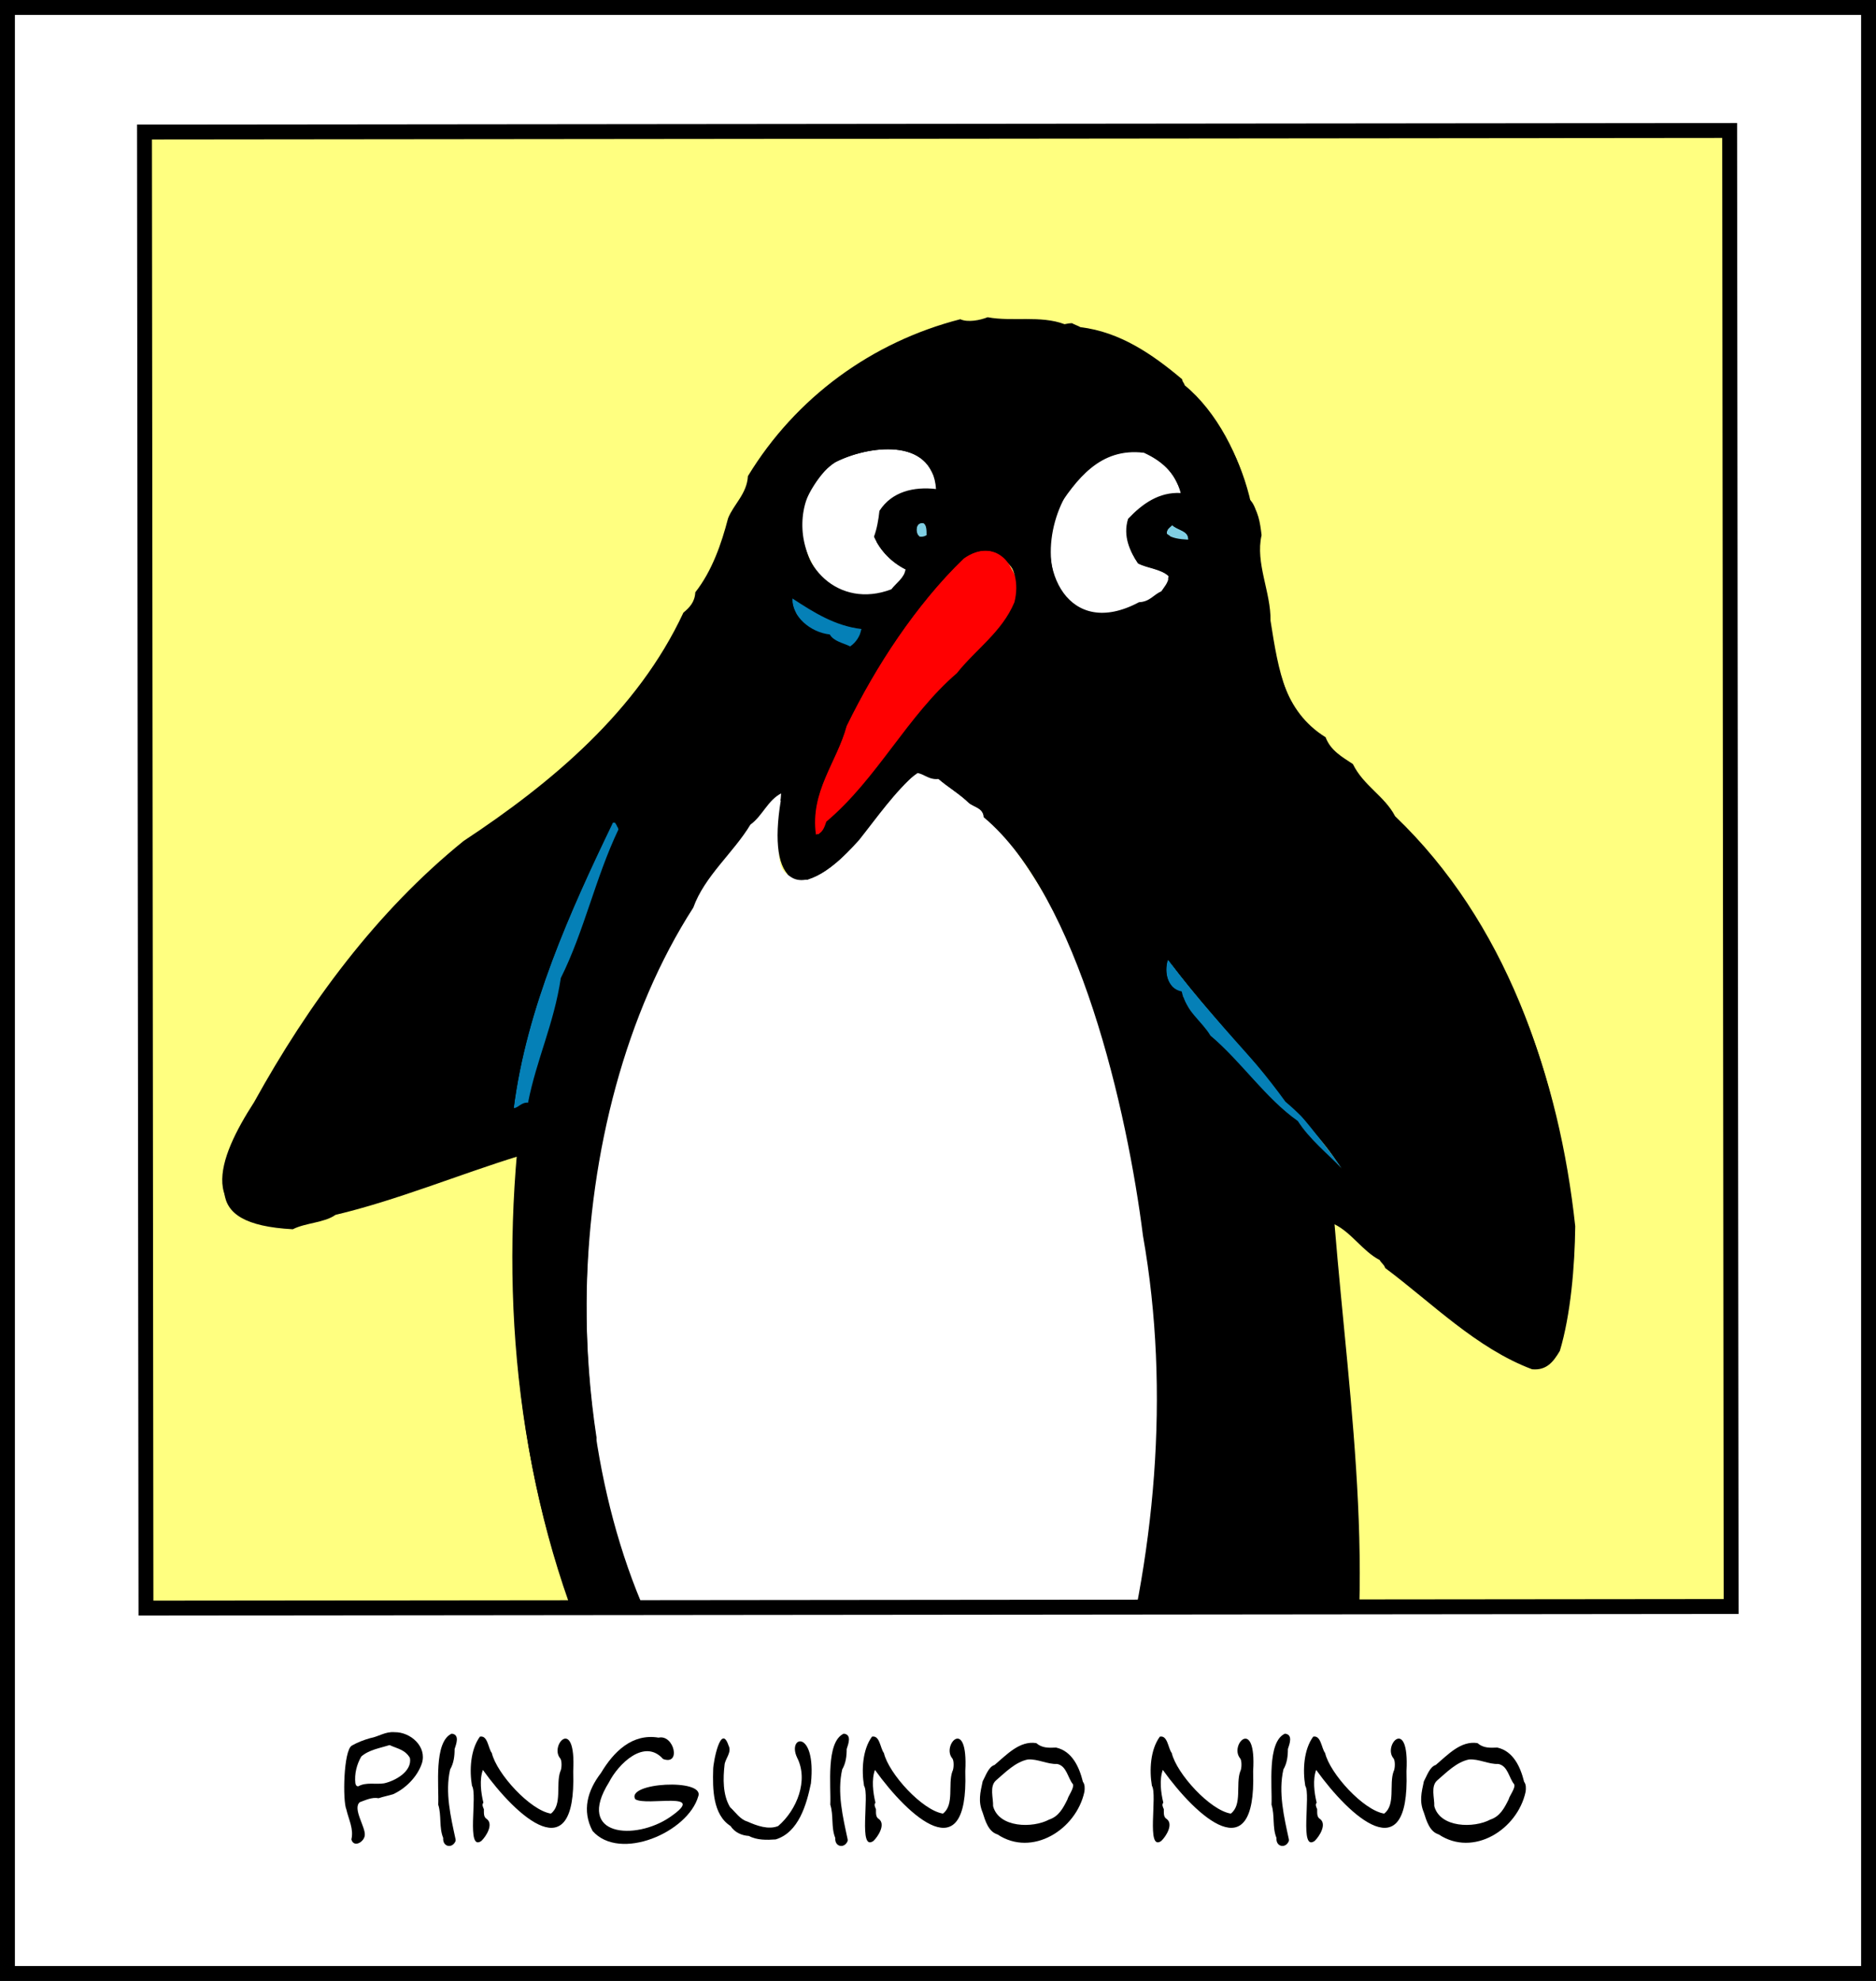
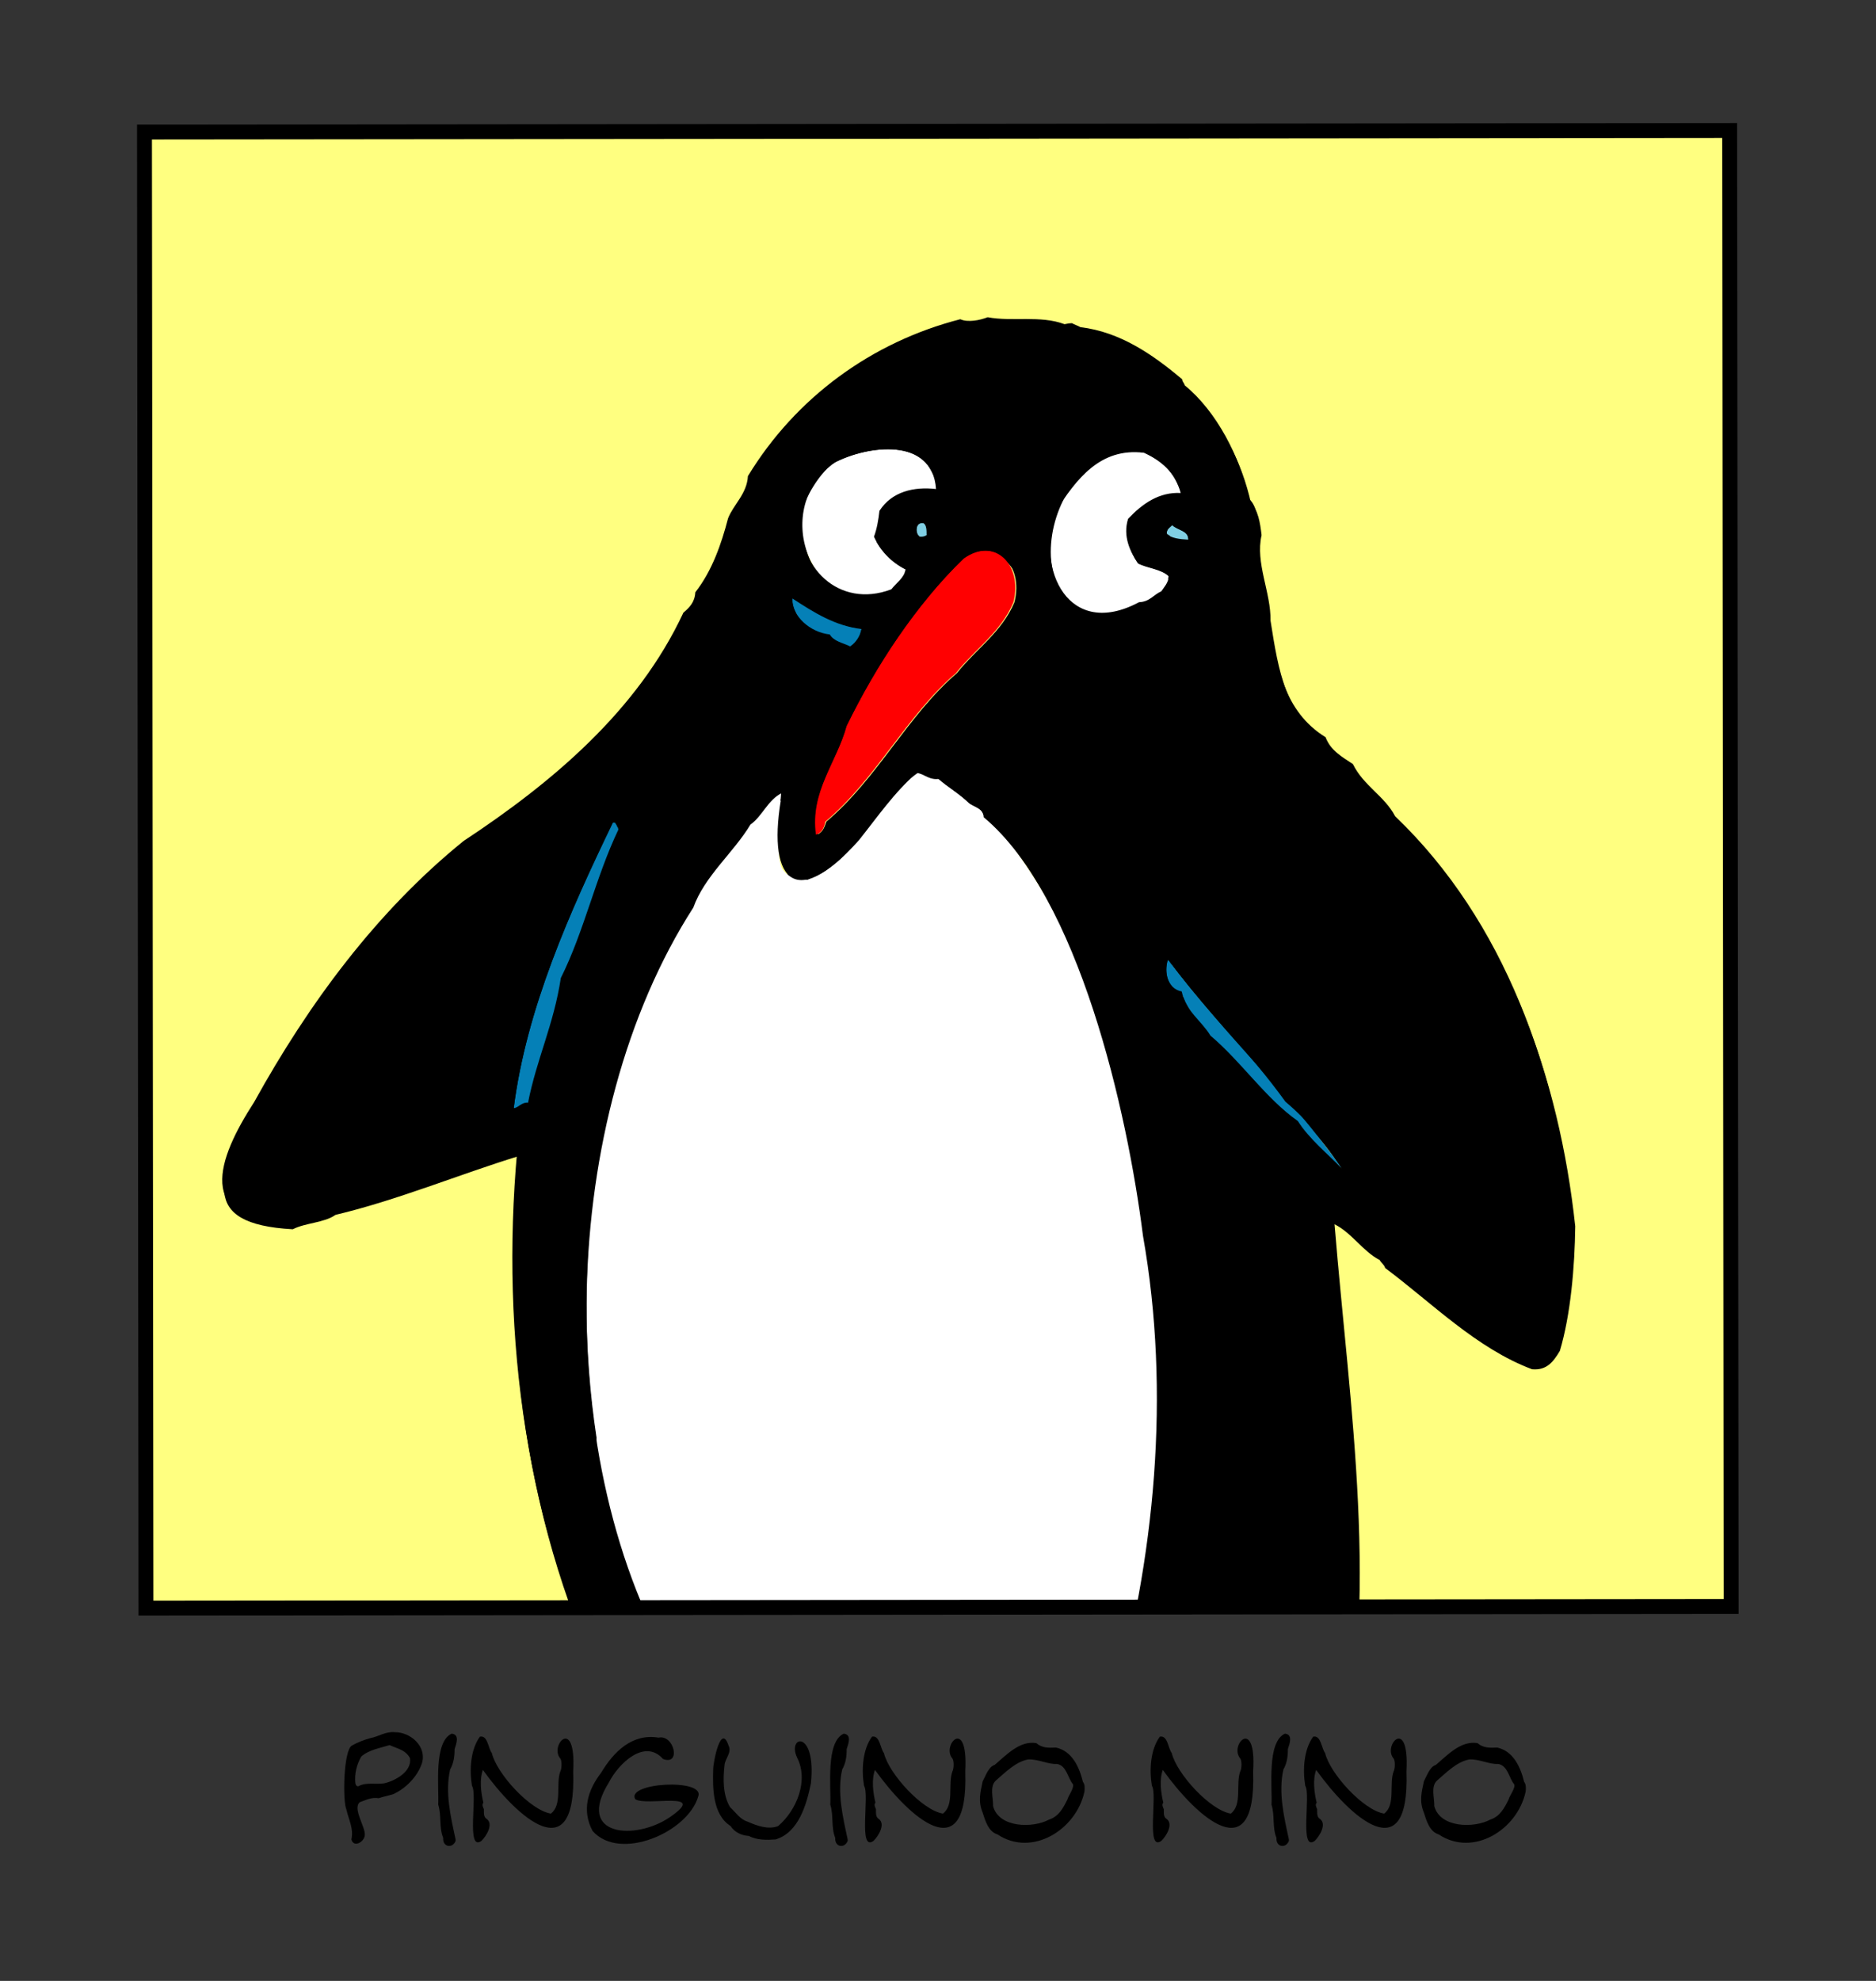
<svg xmlns="http://www.w3.org/2000/svg" xmlns:xlink="http://www.w3.org/1999/xlink" version="1.1" id="Livello_1" x="0px" y="0px" viewBox="0 0 378 399" style="enable-background:new 0 0 378 399;" xml:space="preserve">
  <rect x="0" y="0" width="378" height="399" fill="#333333" stroke="none" />
  <style type="text/css">
	.st0{fill:#FFFFFF;stroke:#000000;stroke-width:3;stroke-miterlimit:10;}
	.st1{enable-background:new    ;}
	.st2{fill:#FFFF80;}
	.st3{clip-path:url(#SVGID_2_);}
	.st4{fill-rule:evenodd;clip-rule:evenodd;fill:#FFFFFF;}
	.st5{fill-rule:evenodd;clip-rule:evenodd;fill:#80CFE3;}
	.st6{fill-rule:evenodd;clip-rule:evenodd;fill:#FF0001;}
	.st7{fill-rule:evenodd;clip-rule:evenodd;fill:#0580B7;}
	.st8{fill:none;stroke:#000000;stroke-width:3;stroke-miterlimit:10;}
</style>
  <g id="Livello_2_1_">
    <g id="sfondo">
-       <rect x="1.5" y="1.5" class="st0" width="375" height="396" />
      <g class="st1">
        <path d="M85,355.2c-0.906,2.671-3.247,5.046-5.8,6.2c-0.893,0.276-2.027,0.491-2.9,0.8c-1.411-0.246-2.571,0.369-3.8,0.8     c-1.537,1.287,1.22,5.059,1,6.7c-0.153,1.35-2.235,2.521-2.7,0.8c0.509-2.102-0.539-3.98-1-6     c-0.788-1.744-0.586-11.963,1.099-12.9c1.138-0.656,2.437-1.147,3.7-1.5c1.732-0.319,3.033-1.354,4.9-1.199     C82.738,348.853,86.087,351.826,85,355.2z M82.6,354.1c-0.953-1.69-2.557-1.882-4.1-2.6c-1.88,0.594-4.146,0.931-5.7,2.3     c-0.936,1.611-1.407,3.531-1.2,5.4c0.096,0.299,0.161,0.619,0.6,0.6c1.588-0.889,3.459-0.322,5.2-0.6     C79.664,358.703,83.071,356.783,82.6,354.1z" />
        <path d="M91.8,370.5c0,0.1,0,0.2,0,0.3c-0.623,1.597-2.646,1.248-2.5-0.6c-0.872-2.129-0.306-4.524-1-6.7     c0.169-3.608-0.944-12.619,2.699-14.3c1.683,0.158,0.931,2.082,0.6,3.1c0.006,1.405-0.17,2.854-0.9,4.1     C89.636,361.062,90.83,365.991,91.8,370.5z" />
        <path d="M115.5,356.7v0.3l0,0c0.611,19.883-11.36,9.032-18.2-0.5c-0.716,1.903-0.4,4.595,0.1,6.6     c-0.365,0.403-0.055,0.94,0.1,1.3c0.034,0.602-0.151,1.583,0.6,2c1.355,1.042-0.099,3.435-1.1,4.4     c-3.144,2.263-0.728-9.344-1.9-11.1c-0.536-3.134-0.314-7.294,1.6-9.9c1.586-0.325,1.656,2.359,2.4,3.3     c0.981,4.145,7.715,11.529,11.899,12.201c2.344-1.777,0.961-5.923,1.901-8.501c0.299-0.49,0.361-2.119,0-2.6     C110.623,351.589,116.097,345.509,115.5,356.7z" />
        <path d="M140.7,361.8c-2.049,7.259-15.8,13.22-21.3,7.001c-2.187-4.119-1.033-8.144,1.7-11.7c2.563-4.288,6.297-7.987,11.599-7.1     c3.135-0.693,4.588,5.684,0.9,4.3c-3.742-4.218-9.013,0.986-10.9,4.7c-6.821,10.913,5.32,11.787,12.3,7     c7.877-5.431-4.701-2.113-7-3.599C126.091,359.044,141.986,358.179,140.7,361.8z" />
        <path d="M163.4,359.2c-0.887,4.276-2.469,9.882-7.1,11.3c-1.793,0.134-3.818,0.161-5.4-0.7c-1.463-0.09-2.871-0.709-3.7-2     c-3.595-2.284-3.617-7.54-3.5-11.4c-0.006-1.401,1.536-9.467,3.1-4.8c0.691,1.307-0.633,2.595-0.8,3.8     c-0.326,2.81-0.386,6.14,1.1,8.6c1.073,0.985,2.049,2.499,3.5,2.9c1.846,0.833,4.254,1.708,6.2,0.9     c3.749-3.216,6.174-9.197,3.8-13.8C158.543,349.575,164.508,348.27,163.4,359.2z" />
        <path d="M170.8,370.5c0,0.1,0,0.2,0,0.3c-0.623,1.597-2.646,1.248-2.5-0.6c-0.872-2.129-0.306-4.524-1-6.7     c0.169-3.608-0.944-12.619,2.699-14.3c1.683,0.158,0.931,2.082,0.6,3.1c0.006,1.405-0.17,2.854-0.9,4.1     C168.636,361.062,169.83,365.991,170.8,370.5z" />
        <path d="M194.5,356.7v0.3l0,0c0.611,19.883-11.36,9.032-18.2-0.5c-0.716,1.903-0.4,4.595,0.1,6.6     c-0.365,0.403-0.055,0.94,0.1,1.3c0.034,0.602-0.151,1.583,0.6,2c1.355,1.042-0.099,3.435-1.1,4.4     c-3.144,2.263-0.728-9.344-1.9-11.1c-0.537-3.134-0.314-7.294,1.6-9.9c1.586-0.325,1.656,2.359,2.4,3.3     c0.981,4.145,7.715,11.529,11.899,12.201c2.344-1.777,0.961-5.923,1.901-8.501c0.299-0.49,0.361-2.119,0-2.6     C189.623,351.589,195.097,345.509,194.5,356.7z" />
        <path d="M218.5,360.9c-1.643,7.636-10.54,13.215-17.5,8.6c-1.825-0.543-2.473-2.725-3-4.4c-0.958-2.297-0.476-4.047,0-6.3     c0.599-1.087,1.178-2.929,2.4-3.3c2.373-1.993,5.026-4.938,8.4-4.4c1.172,1.023,2.512,0.965,4,0.9     c3.218,0.727,4.658,3.889,5.4,6.9C218.6,359.4,218.6,360.2,218.5,360.9z M216.2,359.4c-1.071-1.283-1.26-3.719-3.2-4.1     c-1.929,0.096-3.92-1.053-5.9-0.9c-2.488,0.492-4.521,2.59-6.4,4.2c-1.376,1.202-0.54,3.563-0.6,5.2     c1.16,4.383,7.999,4.478,11.3,2.7c1.936-0.633,2.842-2.341,3.7-4.1C215.194,361.848,216.457,360.163,216.2,359.4z" />
        <path d="M252.5,356.7v0.3l0,0c0.611,19.883-11.36,9.032-18.2-0.5c-0.716,1.903-0.4,4.595,0.1,6.6     c-0.365,0.403-0.055,0.94,0.1,1.3c0.034,0.602-0.151,1.583,0.6,2c1.355,1.042-0.099,3.435-1.1,4.4     c-3.144,2.263-0.728-9.344-1.9-11.1c-0.537-3.134-0.314-7.294,1.6-9.9c1.586-0.325,1.656,2.359,2.4,3.3     c0.981,4.145,7.715,11.529,11.899,12.201c2.344-1.777,0.961-5.923,1.901-8.501c0.299-0.49,0.361-2.119,0-2.6     C247.596,351.469,253.189,345.631,252.5,356.7z" />
        <path d="M259.7,370.5c0,0.1,0,0.2,0,0.3c-0.623,1.597-2.646,1.248-2.5-0.6c-0.872-2.129-0.306-4.524-1-6.7     c0.169-3.608-0.944-12.619,2.699-14.3c1.683,0.158,0.931,2.082,0.6,3.1c0.006,1.405-0.17,2.854-0.9,4.1     C257.537,361.062,258.73,365.991,259.7,370.5z" />
        <path d="M283.4,356.7v0.3l0,0c0.611,19.883-11.36,9.032-18.2-0.5c-0.716,1.903-0.4,4.595,0.1,6.6     c-0.365,0.403-0.055,0.94,0.1,1.3c0.034,0.602-0.151,1.583,0.6,2c1.355,1.042-0.099,3.435-1.1,4.4     c-3.144,2.263-0.728-9.344-1.9-11.1c-0.537-3.134-0.314-7.294,1.6-9.9c1.586-0.325,1.656,2.359,2.4,3.3     c0.981,4.145,7.715,11.529,11.899,12.201c2.344-1.777,0.961-5.923,1.901-8.501c0.299-0.49,0.361-2.119,0-2.6     C278.523,351.589,283.997,345.509,283.4,356.7z" />
        <path d="M307.4,360.9c-1.642,7.636-10.54,13.215-17.5,8.6c-1.825-0.543-2.473-2.725-3-4.4c-0.958-2.297-0.476-4.047,0-6.3     c0.599-1.087,1.178-2.929,2.4-3.3c2.373-1.993,5.026-4.938,8.4-4.4c1.172,1.023,2.512,0.965,4,0.9     c3.218,0.727,4.658,3.889,5.4,6.9C307.5,359.4,307.5,360.2,307.4,360.9z M305.1,359.4c-1.071-1.283-1.26-3.719-3.2-4.1     c-1.929,0.096-3.92-1.053-5.9-0.9c-2.488,0.492-4.521,2.59-6.4,4.2c-1.376,1.202-0.54,3.563-0.6,5.2     c1.16,4.383,7.999,4.478,11.3,2.7c1.936-0.633,2.842-2.341,3.7-4.1C304.063,361.851,305.428,360.112,305.1,359.4z" />
      </g>
      <rect x="29.3" y="26.4" transform="matrix(1 -0.001 0.001 1 -0.214 0.231)" class="st2" width="319.4" height="297.3" />
      <g>
        <g>
          <defs>
            <rect id="SVGID_1_" x="29.3" y="26.4" transform="matrix(1 -0.001 0.001 1 -0.214 0.231)" width="319.4" height="297.3" />
          </defs>
          <clipPath id="SVGID_2_">
            <use xlink:href="#SVGID_1_" style="overflow:visible;" />
          </clipPath>
          <g class="st3">
            <g id="pinguino_nino">
              <path class="st4" d="M189.2,99.6c-4.451-0.55-8.884,0.576-11.4,4.4c-0.2,1.8-0.5,3.6-1.1,5.3c1.3,2.9,3.6,5.2,6.5,6.6        c-0.4,1.8-1.9,2.7-2.9,4c-16.879,6.187-24.501-16.854-11.399-25.6C175.286,91.071,188.265,88.953,189.2,99.6" />
              <path class="st4" d="M238.5,100.4c-2.1-0.1-3.7,0.7-5.8,1c-1.7,1.4-3.2,2.8-4.8,4.2c-1.1,3.5,0.4,6.6,2,8.9        c1.9,1,4.7,1.2,6.2,2.6c-0.638,2.883-3.015,4.617-6,5.2c-26.138,11.642-21.428-32.932,1-30.2        C234.6,93.9,237.4,96.2,238.5,100.4" />
              <path class="st5" d="M186.7,106.4c0.6,0.4,0.6,1.4,0.6,2.4c-0.5,0.3-1.1,0.4-1.7,0.2C185,108.2,185.1,106.1,186.7,106.4" />
              <path class="st5" d="M240,109.8c-1.7-0.1-3.3-0.3-4.3-1.2c-0.1-1,0.6-1.3,1.1-1.7C237.8,107.9,240.2,108,240,109.8" />
-               <path class="st6" d="M165,169.2c-1.077-8.69,4.17-14.596,6.2-21.9c6.062-12.391,13.794-23.965,23.4-33.7        c6.36-4.47,12.05,1.112,10.3,8.801c-2.5,5.999-7.8,9.499-11.6,14.299c-9.951,8.531-16.114,21.184-26.3,29.8        C166.7,167.6,166.4,168.8,165,169.2" />
              <path class="st7" d="M174.1,127.7c-0.2,1.4-1.1,2.7-2.3,3.5c-1.4-0.7-3.3-1-4.1-2.4c-3.883-0.412-7.863-3.651-7.5-7.3        C164.576,124.291,168.887,127.204,174.1,127.7" />
              <path class="st4" d="M185.5,156.9c1.5,0.3,2.3,1.4,4.2,1.2c1.99,1.707,4.293,3.096,6.2,4.8c1,0.7,2.8,1,3,2.9        c19.223,16.083,28.964,59.353,32.1,84.3c5.488,31.579,2.804,65.204-6.4,95.9c-2.772,5.754-4.516,11.986-8.5,17.1        c-5,0.7-6.7,4.4-8.8,7.8c-18.313-1.623-36.791,1.746-52.9-7.2c-10.735-10.604-17.708-24.342-23.601-38.1        c-3.909-6.831-7.29-15.391-7.9-23.4c-1.657-2.415-1.184-5.593-1.799-8.5c-0.545-1.145-0.463-1.956-0.3-3.1        c-5.626-35.441-0.461-76.173,19.2-106.8c2.256-6.321,8.107-11.056,11.5-16.7c2.5-1.8,3.5-5,6.4-6.4        c-0.26,5.665-4.09,17.775,5.3,17.5c9.985-4.044,13.601-14.674,21.5-21.2C185.1,157,185.3,156.8,185.5,156.9" />
              <path class="st7" d="M107,223.3c-1.4-0.1-2,1.1-2.9,1.1c2.653-20.232,11.242-39.739,20.1-57.7h0.5c0.4,0.5,0.6,1,0.7,1.6        C118.03,186.18,111.599,204.824,107,223.3" />
              <path class="st7" d="M235.9,194.5c0.1,0,0.1,0.1,0.2,0.1c10.878,14.533,24.418,27.023,34.9,41.9        c-2.933-3.084-6.414-5.941-8.8-9.6c-6.565-4.628-11.34-11.926-17.601-17.199C242.7,206.6,239.7,204.9,238.8,200.8        C236.022,200.176,235.05,197.186,235.9,194.5" />
              <path class="st6" d="M239.8,372.1c-1.4,0.8-3.4,0-5,0.1c-4.2,1.6-8.5-1-13.3,0.2c-1.469-0.791-3.571,0.223-4.6-0.5        c0.4-1,1.1-1.9,2-2.4c0.7,0.1,1.5,0.2,2.2,0.4C226.9,366.9,236.4,367.5,239.8,372.1" />
              <path class="st6" d="M179.6,377.9c-8.907,2.577-24.575,9.034-35.1,2.8c0.1-2.7,3.8-2.1,5.8-3c2.444,1.465,6.228-1.493,9.3-0.5        c3.13-0.732,5.031-2.07,8.1-0.4c1.9-0.8,3.8,0.4,5.9,0.5C175.8,377.4,178.2,376.4,179.6,377.9" />
              <path d="M136.9,384.7c16.858,13.107,43.846,0.645,61.3-5.699c5.507,0.187,10.986-0.085,16.5,0.899        c4.436-0.402,10.477-0.873,14.5,0.3c5.417-1.351,21.524,1.419,20.3-7c7.243-5.044,19.542-0.159,20.2-14.6l0,0        c8.499-36.891,2.236-74.79-0.8-112c3.431,1.673,5.666,5.426,9.1,7.2c0.3,0.6,0.9,0.9,1.1,1.6        c9.53,7.129,18.388,16.178,29.6,20.4c2.937,0.271,4.285-1.492,5.6-3.7c2.185-7.288,3.006-17.035,3.1-25.1        c-3.217-29.872-13.7-60.139-35.9-81.6c-2.128-4.05-6.266-6.141-8.5-10.5c-2.1-1.4-4.5-2.7-5.5-5.4        c-8.488-5.365-9.889-14.27-11.499-24.5c0.099-5.7-3.101-11.6-1.801-17.2c-0.3-2.6-0.7-5-2.1-6.3        c-1.869-8.56-6.209-17.079-13-22.9c-0.1-0.5-0.5-0.7-0.5-1.2c-5.963-5.096-12.553-9.508-20.5-10.5c-0.5-0.3-1.2-0.5-1.7-0.8        c-0.5,0-1,0.1-1.5,0.2c-4.879-1.781-10.471-0.557-15.5-1.4c-1.5,0.6-4,1.1-5.5,0.4c-17.867,4.615-33.233,15.736-42.8,31.7        c-0.2,3.6-2.9,5.7-4,8.5c-1.243,5.095-3.256,10.577-6.6,14.9c-0.1,2-1.2,3.1-2.4,4.1c-9.193,19.768-26.482,34.226-44.3,46        c-18.776,14.105-31.209,34.512-43.8,53.9c-5.38,12.586-10.394,22.157,9,23.2c2.5-1.3,6.4-1.3,8.6-2.9        c12.232-2.887,25.1-8.196,36.8-11.8c-3.35,37.51,1.804,75.57,18.301,109.1c4.112,7.001,8.219,14.964,13.399,21.5        c1.355,3.139,10.856,8.605,4.001,9.9C136.65,375.681,133.9,378.74,136.9,384.7 M152,383.1c-2.8-0.3-5.7-0.9-7.5-2.4        c0.1-2.6,3.8-2.1,5.8-3c2.444,1.465,6.228-1.493,9.3-0.5c3.122-0.739,5.001-2.092,8.1-0.4c1.9-0.8,3.8,0.4,5.9,0.5        c2.2,0.1,4.6-0.9,6,0.6C171.9,380.2,162.6,384,152,383.1 M234.7,372.1c-4.2,1.6-8.5-1-13.3,0.2        c-1.47-0.791-3.57,0.223-4.6-0.5c0.4-1,1.1-1.8,2-2.4c0.7,0.1,1.4,0.2,2.2,0.4c5.9-2.8,15.3-2.2,18.8,2.3        C238.4,372.9,236.3,372.1,234.7,372.1 M259.6,223.1c4.5,3.8,8.4,8.4,11.4,13.5c-2.933-3.084-6.414-5.941-8.8-9.6        c-6.596-4.622-11.326-11.938-17.601-17.199C242.7,206.7,239.7,205,238.8,200.9c-2.896-0.591-3.58-3.933-2.8-6.5        c0.1,0,0.1,0.1,0.2,0.1C243.664,204.4,252.263,212.884,259.6,223.1 M240,109.8c-1.5,0.1-3.1-0.3-4.3-1.2        c-0.1-1,0.6-1.3,1.1-1.8C237.8,107.9,240.2,108,240,109.8 M213.2,104.1c4.184-6.485,8.998-12.902,17.8-11.8        c3.5,1.6,6.3,3.9,7.4,8.1c-2.1-0.1-3.7,0.7-5.8,1c-1.7,1.4-3.2,2.8-4.8,4.2c-1.1,3.5,0.4,6.6,2,8.9c1.9,1,4.7,1.2,6.2,2.6        c-0.638,2.883-3.015,4.617-6,5.2C216.053,129.945,209.374,115.815,213.2,104.1 M194.8,113.5        c6.387-4.468,11.983,1.088,10.2,8.801c-2.5,5.999-7.8,9.499-11.6,14.299c-9.951,8.531-16.114,21.184-26.3,29.8        c-0.4,1.2-0.8,2.4-2.2,2.7c-1.189-8.684,4.213-14.592,6.2-21.9C177.294,134.863,184.719,122.93,194.8,113.5 M186.7,106.4        c0.6,0.4,0.6,1.4,0.6,2.4c-0.5,0.3-1.1,0.4-1.7,0.2C184.9,108.1,185.1,106.1,186.7,106.4 M162.1,104.7c0.2-3.2,4-9.1,6.7-10.6        c6.289-3.288,19.607-5.253,20.3,5.4c-4.451-0.55-8.884,0.576-11.4,4.4c-0.2,1.8-0.5,3.6-1.1,5.3c1.3,2.9,3.6,5.2,6.5,6.6        c-0.4,1.8-1.9,2.7-2.9,4C169.528,123.851,160.865,115.071,162.1,104.7 M160.2,121.5c4.383,2.88,8.686,5.554,13.9,6.2        c-0.2,1.4-1.1,2.7-2.3,3.5c-1.4-0.7-3.3-1-4.1-2.4C163.817,128.397,159.813,125.109,160.2,121.5 M113.6,198.2        c-1.4,9.3-4.9,16.4-6.6,25.1c-1.4-0.1-2,1.1-2.9,1.1c2.585-20.248,11.367-39.659,20-57.7h0.5c0.4,0.5,0.6,1,0.7,1.6        C120.591,178.027,118.545,188.815,113.6,198.2 M137.3,338.8c-26.093-42.732-24.061-112.829,3.1-155        c2.256-6.321,8.107-11.056,11.5-16.7c2.5-1.8,3.5-5,6.4-6.4c-3.27,17.15,2.199,24.411,15.5,9.5        c3.721-4.688,7.169-9.664,11.7-13.5c1.5,0.3,2.3,1.4,4.2,1.2c1.99,1.707,4.293,3.096,6.2,4.8c1,0.7,2.8,1,3.1,2.9        c0.9,0.5,1.6,1.2,2.5,1.7c17.668,20.524,26.136,55.538,29.6,82.5c5.57,31.586,2.64,65.174-6.3,95.9        c-2.775,5.703-4.514,12.095-8.5,17.1c-5,0.7-6.7,4.4-8.8,7.8c-18.313-1.623-36.791,1.746-52.9-7.2        C147.414,356.207,141.807,348.174,137.3,338.8" />
              <path class="st4" d="M188.6,98.4c-4.451-0.55-8.884,0.576-11.4,4.4c-0.2,1.8-0.5,3.6-1.1,5.3c1.3,2.9,3.6,5.2,6.4,6.6        c-0.4,1.8-1.9,2.7-2.9,4c-16.901,6.211-24.326-16.916-11.299-25.6C174.681,89.846,187.648,87.81,188.6,98.4" />
              <path class="st4" d="M237.9,99.3c-4.372-0.221-7.713,2.153-10.6,5.2c-1.1,3.5,0.4,6.6,2,8.9c1.9,1,4.7,1.2,6.2,2.6        c-0.638,2.883-3.015,4.617-6,5.2c-26.205,11.568-21.354-32.797,1-30.1C234,92.8,236.8,95.1,237.9,99.3" />
              <path class="st5" d="M186.2,105.3c0.6,0.4,0.6,1.4,0.6,2.4c-0.5,0.3-1.1,0.4-1.7,0.2C184.4,107.1,184.5,105,186.2,105.3" />
              <path class="st5" d="M239.4,108.7c-1.8-0.1-3.3-0.3-4.3-1.2c-0.1-1,0.6-1.3,1.1-1.8C237.2,106.8,239.6,106.9,239.4,108.7" />
              <path class="st6" d="M164.4,168.1c-1.193-8.722,4.215-14.539,6.2-21.9c6.039-12.391,13.799-23.961,23.4-33.7        c6.284-4.479,12.125,1.103,10.2,8.801c-2.5,5.999-7.8,9.499-11.6,14.299c-9.97,8.542-16.063,21.287-26.3,29.9        C166.1,166.5,165.7,167.8,164.4,168.1" />
              <path class="st7" d="M173.6,126.6c-0.2,1.4-1.1,2.7-2.3,3.5c-1.4-0.7-3.3-1-4.1-2.4c-3.883-0.412-7.863-3.651-7.5-7.3        C164.11,123.231,168.324,126.028,173.6,126.6" />
              <path class="st4" d="M184.9,155.7c1.5,0.3,2.3,1.4,4.2,1.2c1.915,1.647,4.417,3.141,6.2,4.9c1,0.8,2.9,1,3,2.9        c0.9,0.5,1.6,1.2,2.5,1.7c17.835,20.815,26.052,55.369,29.6,82.6c5.598,31.584,2.468,65.163-6.4,95.9        c-2.772,5.754-4.516,11.986-8.5,17.1c-5,0.7-6.7,4.4-8.8,7.8c-18.313-1.623-36.791,1.746-52.9-7.2        c-10.702-10.607-17.74-24.28-23.601-38c-3.909-6.831-7.29-15.391-7.9-23.4c-1.657-2.415-1.184-5.593-1.799-8.5        c-0.545-1.145-0.463-1.956-0.3-3.1c-5.391-35.471-0.423-76.157,19.3-106.8c2.256-6.321,8.107-11.056,11.5-16.7        c2.5-1.8,3.5-5,6.4-6.4c-0.262,5.667-4.089,17.774,5.3,17.5C173.062,173.275,176.284,161.527,184.9,155.7" />
              <path class="st7" d="M106.4,222.2c-1.4-0.1-2,1.1-2.9,1.1c2.578-20.195,11.339-39.659,20-57.6h0.4c0.4,0.5,0.6,1,0.7,1.6        C117.322,185.258,111.118,203.595,106.4,222.2" />
              <path class="st7" d="M235.3,193.4c0.1,0,0.1,0.1,0.2,0.1c10.819,14.49,24.454,27.019,34.9,41.9        c-2.935-3.051-6.541-5.925-8.9-9.6c-6.591-4.627-11.327-12.028-17.601-17.199C242,205.5,239,203.8,238.1,199.7        C235.242,199.12,234.506,195.982,235.3,193.4" />
              <path class="st6" d="M239.2,370.9c-1.4,0.8-3.4,0-5.1,0.1c-4.2,1.6-8.5-1-13.3,0.2c-1.469-0.791-3.571,0.223-4.6-0.5        c0.4-1,1.1-1.8,2-2.4c0.7,0.1,1.4,0.2,2.2,0.4C226.3,365.8,235.7,366.4,239.2,370.9" />
              <path class="st6" d="M179,376.8c-8.907,2.577-24.575,9.034-35.1,2.8c0.1-2.6,3.8-2.1,5.8-3c2.444,1.465,6.228-1.493,9.3-0.5        c3.122-0.739,5.001-2.092,8.1-0.4c1.9-0.8,3.8,0.4,5.8,0.5C175.2,376.2,177.6,375.3,179,376.8" />
              <path d="M136.4,383.6c16.886,13.134,43.837,0.626,61.3-5.799c5.922,0.297,10.804-0.142,16.5,0.899        c4.436-0.402,10.477-0.874,14.5,0.3c5.41-1.311,21.527,1.359,20.3-7.1c7.237-5.043,19.543-0.16,20.2-14.6l0,0        c8.499-36.891,2.236-74.79-0.8-112c3.435,1.625,5.672,5.53,9.1,7.2c9.062,8.385,19.332,17.224,30.8,22        c2.85,0.277,4.322-1.497,5.6-3.7c2.185-7.288,3.006-17.035,3.1-25.1c-3.247-29.761-13.695-60.049-35.9-81.3        c-2.097-4.052-6.377-6.14-8.5-10.5c-2.1-1.4-4.5-2.7-5.5-5.4c-8.487-5.282-9.884-14.318-11.499-24.5        c0.099-5.7-3.101-11.7-1.801-17.2c-0.3-2.6-0.7-5-2.1-6.3c-1.816-8.422-6.528-17.609-13-22.9c-0.1-0.5-0.5-0.7-0.5-1.2        c-5.967-5.03-12.518-9.543-20.5-10.5c-0.5-0.3-1.2-0.5-1.7-0.8c-0.5,0-1,0.1-1.5,0.2c-4.884-1.833-10.477-0.463-15.5-1.4        c-1.5,0.6-4,1.1-5.5,0.4c-17.843,4.578-33.169,15.768-42.8,31.6c-0.2,3.6-2.9,5.7-4,8.5c-1.331,5.111-3.208,10.577-6.6,14.9        c-0.1,2-1.2,3.1-2.4,4.1c-9.209,19.768-26.451,34.225-44.3,46c-17.547,14.201-31.279,32.84-42.201,52.6        c-7.332,11.343-12.224,24.129,7.501,24.6c2.5-1.3,6.4-1.3,8.6-2.9c12.318-2.898,25.21-8.092,36.9-11.8        c-3.354,37.513,1.812,75.572,18.301,109.1c4.112,7.001,8.219,14.964,13.399,21.5c1.244,3.142,10.897,8.594,4.001,9.9        C136.297,374.669,133.433,377.59,136.4,383.6 M151.4,382c-2.8-0.3-5.7-0.9-7.5-2.4c0.1-2.6,3.8-2.1,5.8-3        c2.444,1.465,6.228-1.493,9.3-0.5c3.13-0.732,5.031-2.07,8.1-0.4c1.9-0.8,3.8,0.4,5.8,0.5c2.2,0.1,4.6-0.9,6,0.6        C171.3,379.2,162,383,151.4,382 M234.2,371c-4.2,1.6-8.5-1-13.3,0.2c-1.47-0.791-3.57,0.223-4.6-0.5c0.4-1,1.1-1.8,2-2.4        c0.7,0.1,1.4,0.2,2.2,0.4c5.9-2.8,15.3-2.2,18.8,2.3C237.9,371.7,235.8,370.9,234.2,371 M259,221.9c4.5,3.8,8.4,8.4,11.4,13.5        c-2.935-3.051-6.541-5.925-8.9-9.6c-6.565-4.628-11.34-11.926-17.601-17.199C242.1,205.6,239,203.8,238.1,199.7        c-2.953-0.586-3.551-3.943-2.8-6.5C242.746,203.081,251.656,211.716,259,221.9 M239.4,108.7c-1.8-0.1-3.3-0.3-4.3-1.1        c-0.1-1,0.6-1.3,1.1-1.8C237.2,106.8,239.6,106.9,239.4,108.7 M212.7,103c4.208-6.492,8.95-12.891,17.8-11.8        c3.5,1.6,6.3,3.9,7.4,8.1c-4.372-0.221-7.713,2.153-10.6,5.2c-1.1,3.5,0.4,6.6,2,9c1.9,1,4.7,1.1,6.2,2.6        c-0.1,1.3-0.9,2.1-1.5,3c-1.6,0.7-2.3,2.1-4.5,2.2C215.42,128.821,208.641,114.915,212.7,103 M194.2,112.5        c6.284-4.479,12.125,1.103,10.2,8.801c-2.5,5.999-7.8,9.499-11.6,14.299c-9.97,8.542-16.063,21.287-26.3,29.9        c-0.4,1.2-0.8,2.4-2.2,2.7c-1.189-8.684,4.213-14.592,6.2-21.9C176.629,133.898,184.26,122.069,194.2,112.5 M186.1,105.4        c0.6,0.4,0.6,1.4,0.6,2.4c-0.5,0.3-1.1,0.4-1.7,0.2C184.4,107.1,184.5,105.1,186.1,105.4 M161.6,103.7c0.2-3.2,4-9.1,6.7-10.6        c6.361-3.288,19.585-5.253,20.3,5.4c-4.446-0.507-8.892,0.49-11.4,4.4c-0.2,1.8-0.5,3.6-1.1,5.2c1.3,2.9,3.6,5.2,6.4,6.6        c-0.4,1.8-1.9,2.7-2.9,4C168.986,122.736,160.337,114.036,161.6,103.7 M159.6,120.5c4.448,2.912,8.674,5.57,14,6.2        c-0.3,1.4-1.1,2.7-2.3,3.5c-1.4-0.7-3.3-1-4.1-2.4C163.219,127.348,159.551,124.15,159.6,120.5 M113,197        c-1.4,9.3-4.9,16.4-6.6,25.1c-1.4-0.1-2,1.1-2.9,1.1c2.584-20.248,11.37-39.663,20-57.7h0.4c0.4,0.5,0.6,1,0.7,1.6        C119.952,176.853,117.74,187.492,113,197 M136.7,337.6c-26.059-42.88-24.215-112.494,3-154.8        c2.256-6.321,8.107-11.056,11.5-16.7c2.5-1.8,3.5-5,6.4-6.4c-3.27,17.15,2.199,24.411,15.5,9.5        c3.722-4.68,7.165-9.677,11.7-13.6c1.5,0.3,2.3,1.4,4.2,1.2c2.016,1.751,4.317,3.039,6.2,4.9c1,0.8,2.9,1,3,2.9        c19.225,16.077,28.961,59.378,32.1,84.3c5.598,31.584,2.468,65.163-6.4,95.9c-2.772,5.754-4.516,11.986-8.5,17.1        c-5,0.7-6.7,4.4-8.8,7.8c-18.305-1.587-36.787,1.666-52.9-7.2C146.23,355.389,141.278,346.978,136.7,337.6" />
            </g>
          </g>
        </g>
      </g>
      <rect x="29.3" y="26.4" transform="matrix(1 -0.001 0.001 1 -0.214 0.231)" class="st8" width="319.4" height="297.3" />
    </g>
  </g>
</svg>